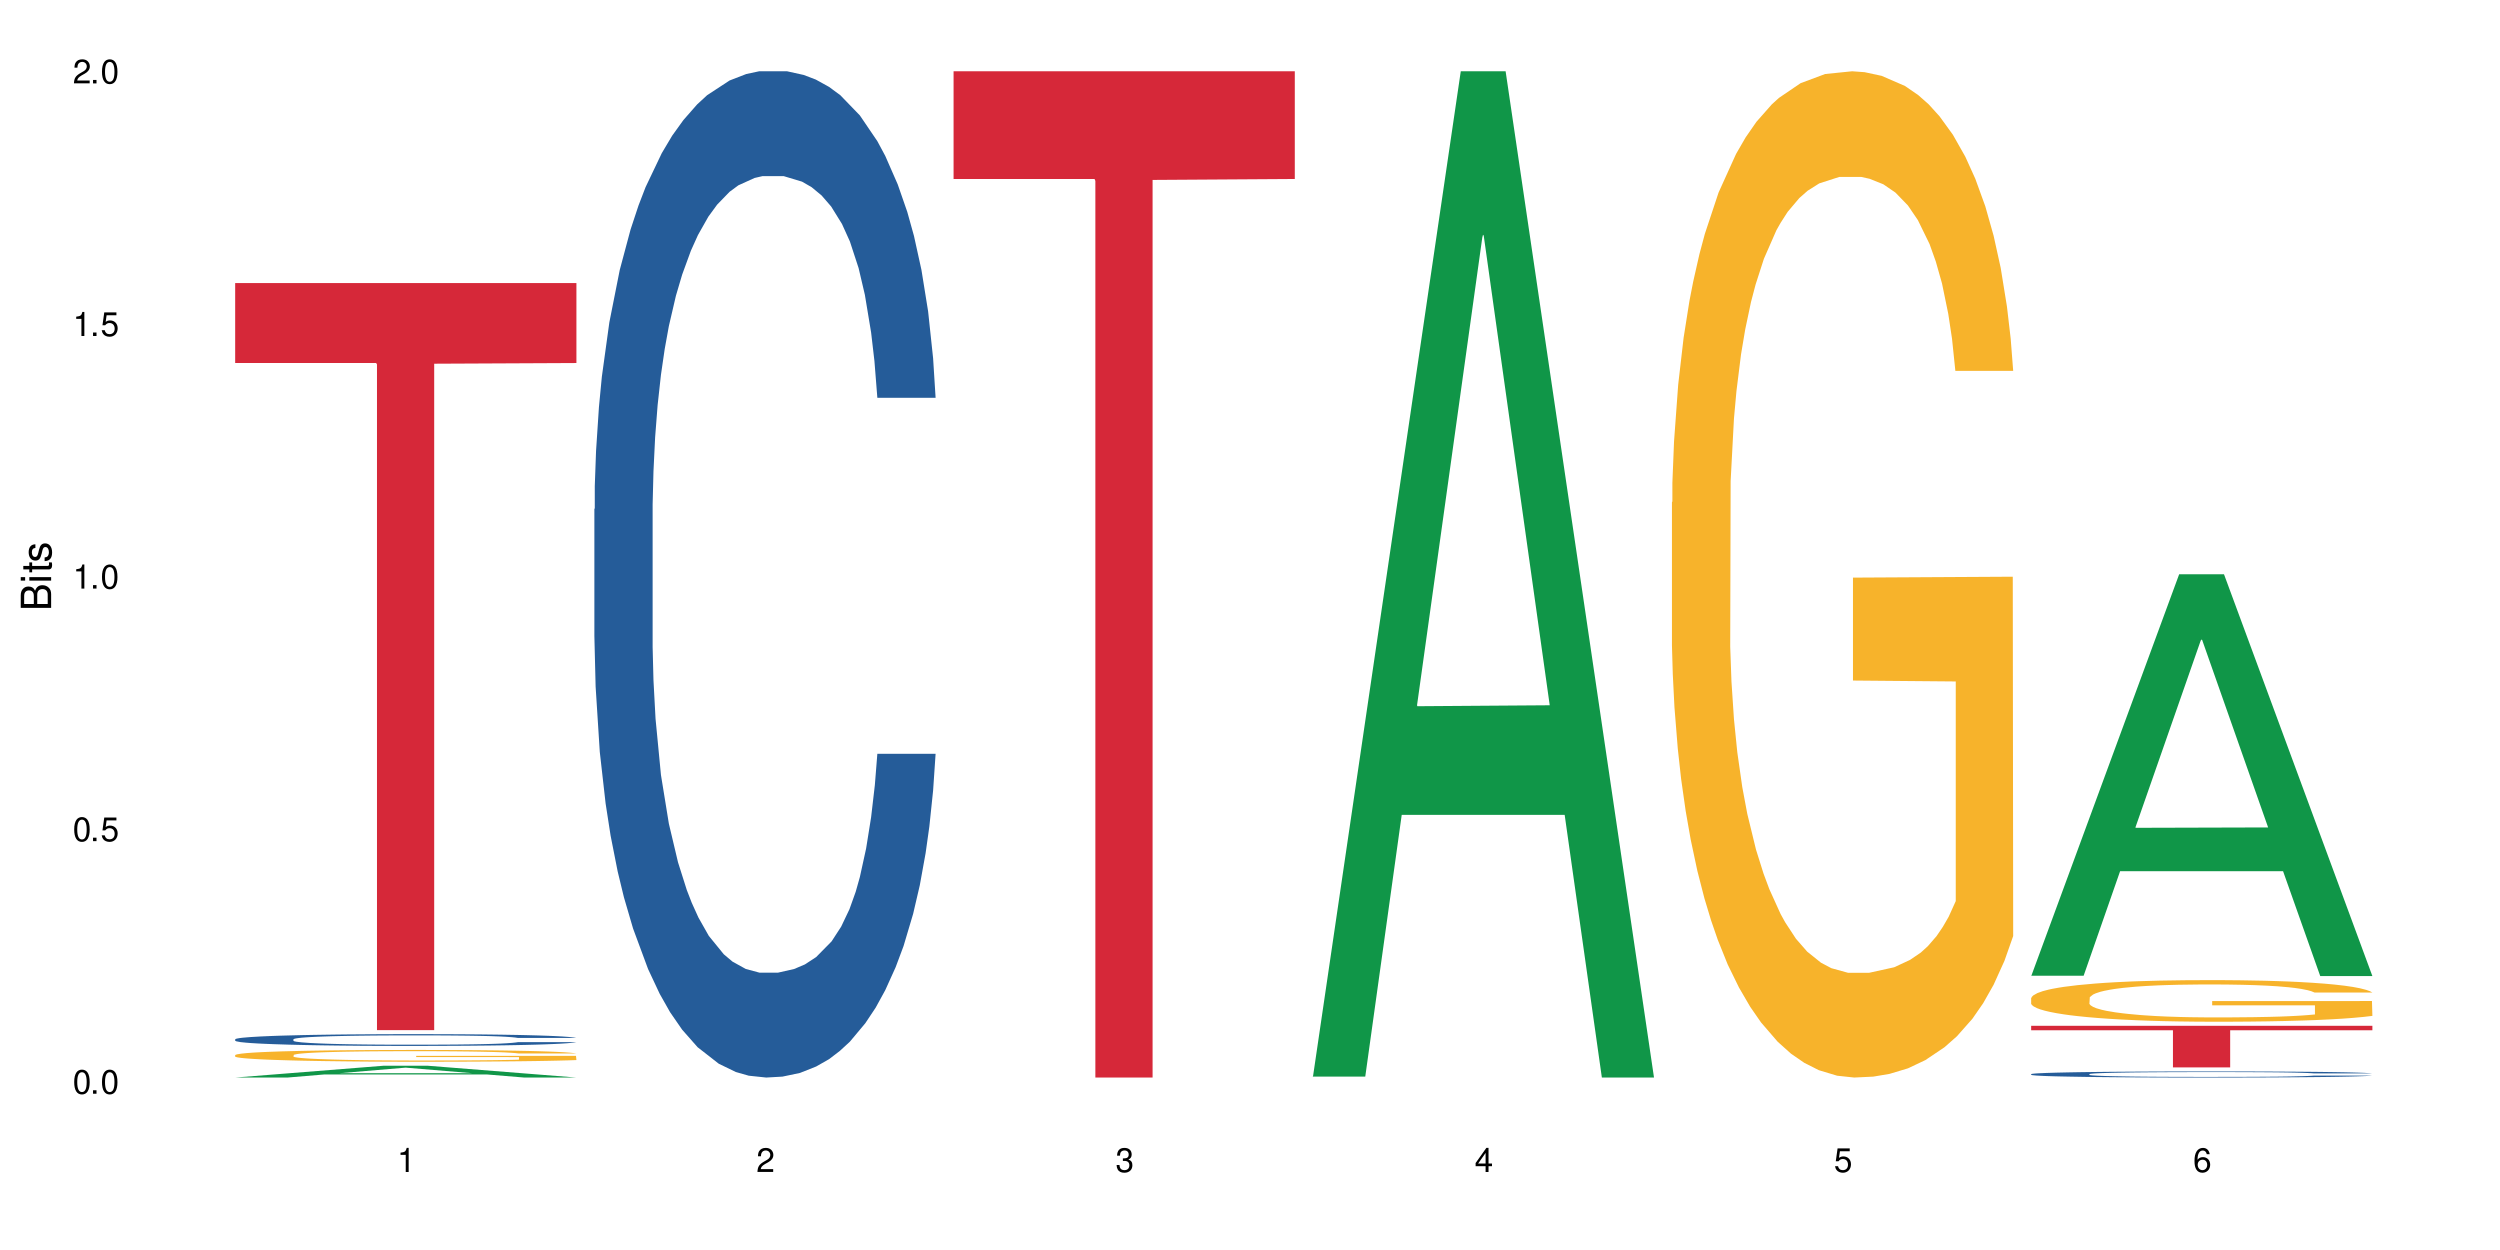
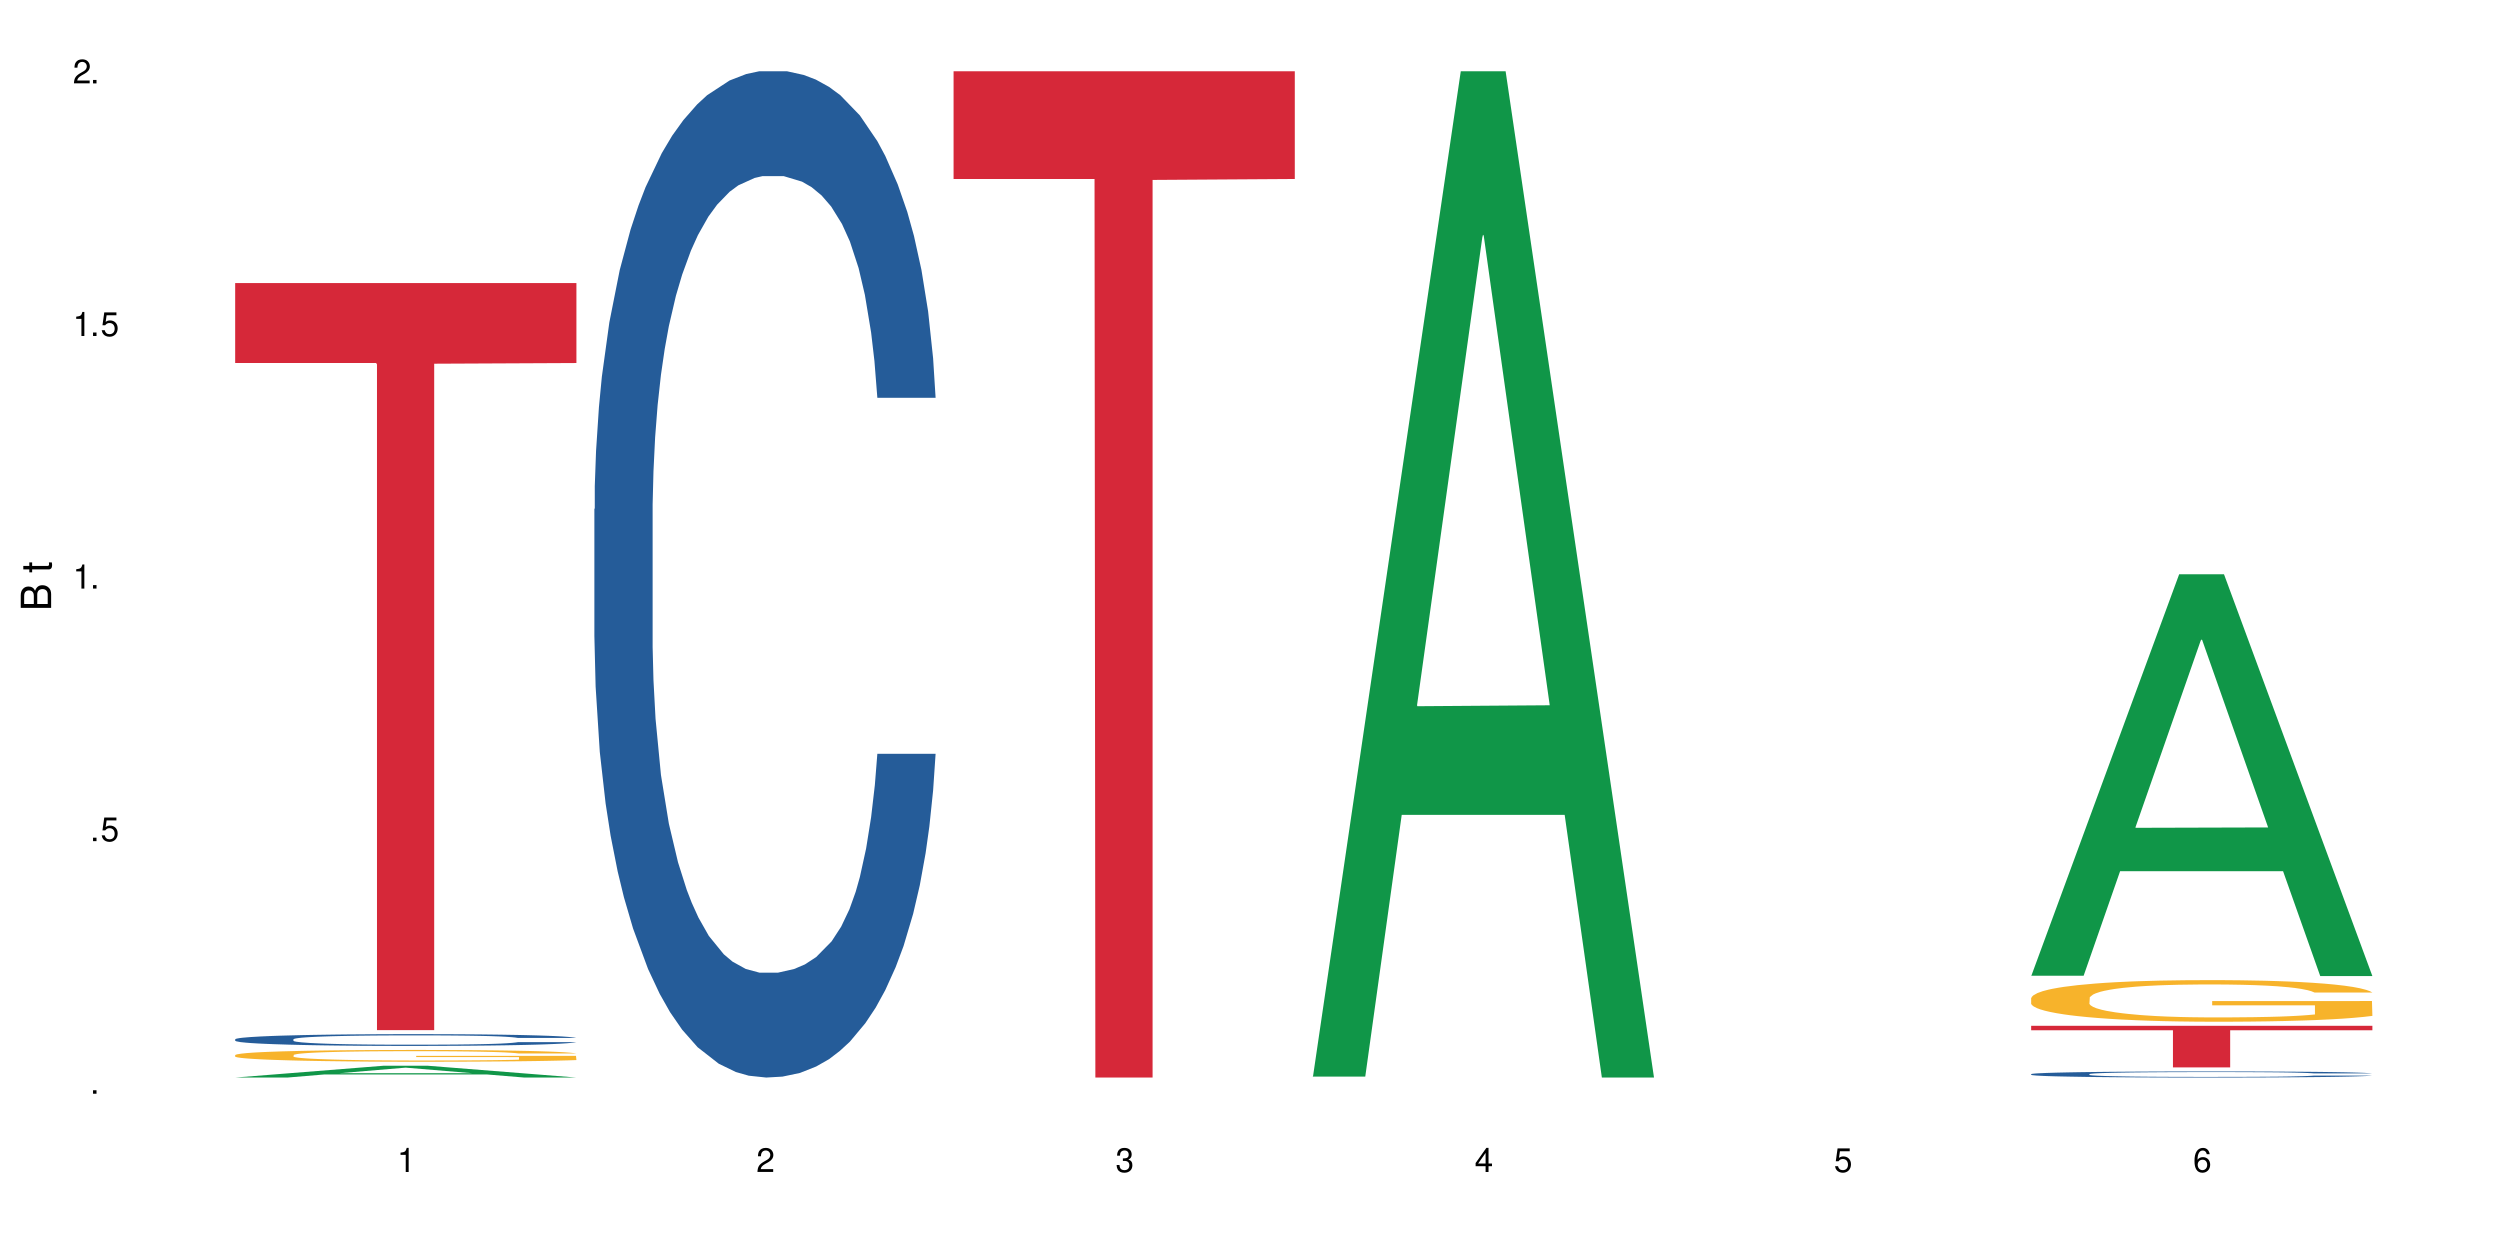
<svg xmlns="http://www.w3.org/2000/svg" xmlns:xlink="http://www.w3.org/1999/xlink" width="720" height="360" viewBox="0 0 720 360">
  <defs>
    <g>
      <g id="glyph-0-0">
</g>
      <g id="glyph-0-1">
-         <path d="M 2.641 -6.938 C 2 -6.938 1.422 -6.656 1.078 -6.172 C 0.641 -5.562 0.406 -4.641 0.406 -3.359 C 0.406 -1.016 1.188 0.219 2.641 0.219 C 4.078 0.219 4.859 -1.016 4.859 -3.297 C 4.859 -4.641 4.656 -5.547 4.203 -6.172 C 3.844 -6.656 3.281 -6.938 2.641 -6.938 Z M 2.641 -6.188 C 3.547 -6.188 4 -5.25 4 -3.375 C 4 -1.406 3.562 -0.484 2.625 -0.484 C 1.734 -0.484 1.281 -1.438 1.281 -3.344 C 1.281 -5.25 1.734 -6.188 2.641 -6.188 Z M 2.641 -6.188 " />
-       </g>
+         </g>
      <g id="glyph-0-2">
        <path d="M 1.828 -1 L 0.828 -1 L 0.828 0 L 1.828 0 Z M 1.828 -1 " />
      </g>
      <g id="glyph-0-3">
        <path d="M 4.562 -6.797 L 1.062 -6.797 L 0.547 -3.094 L 1.328 -3.094 C 1.719 -3.562 2.047 -3.734 2.578 -3.734 C 3.484 -3.734 4.062 -3.109 4.062 -2.094 C 4.062 -1.125 3.484 -0.531 2.578 -0.531 C 1.828 -0.531 1.375 -0.906 1.188 -1.672 L 0.328 -1.672 C 0.453 -1.109 0.547 -0.844 0.75 -0.594 C 1.125 -0.078 1.828 0.219 2.594 0.219 C 3.969 0.219 4.922 -0.781 4.922 -2.219 C 4.922 -3.562 4.031 -4.484 2.719 -4.484 C 2.25 -4.484 1.859 -4.359 1.469 -4.062 L 1.734 -5.969 L 4.562 -5.969 Z M 4.562 -6.797 " />
      </g>
      <g id="glyph-0-4">
        <path d="M 2.484 -4.938 L 2.484 0 L 3.328 0 L 3.328 -6.938 L 2.766 -6.938 C 2.469 -5.875 2.281 -5.734 0.984 -5.562 L 0.984 -4.938 Z M 2.484 -4.938 " />
      </g>
      <g id="glyph-0-5">
        <path d="M 4.859 -0.828 L 1.281 -0.828 C 1.359 -1.406 1.672 -1.781 2.5 -2.281 L 3.469 -2.828 C 4.406 -3.344 4.906 -4.062 4.906 -4.906 C 4.906 -5.484 4.672 -6.031 4.266 -6.406 C 3.859 -6.766 3.375 -6.938 2.719 -6.938 C 1.859 -6.938 1.219 -6.625 0.844 -6.031 C 0.609 -5.672 0.5 -5.234 0.484 -4.531 L 1.328 -4.531 C 1.359 -5.016 1.406 -5.281 1.531 -5.516 C 1.75 -5.938 2.188 -6.203 2.703 -6.203 C 3.469 -6.203 4.031 -5.641 4.031 -4.891 C 4.031 -4.344 3.719 -3.859 3.125 -3.516 L 2.234 -3 C 0.812 -2.172 0.406 -1.531 0.328 -0.016 L 4.859 -0.016 Z M 4.859 -0.828 " />
      </g>
      <g id="glyph-0-6">
        <path d="M 2.125 -3.188 L 2.578 -3.188 C 3.5 -3.188 3.984 -2.766 3.984 -1.922 C 3.984 -1.062 3.469 -0.531 2.594 -0.531 C 1.656 -0.531 1.203 -1 1.156 -2.016 L 0.312 -2.016 C 0.344 -1.453 0.438 -1.094 0.609 -0.781 C 0.953 -0.109 1.625 0.219 2.547 0.219 C 3.953 0.219 4.859 -0.625 4.859 -1.938 C 4.859 -2.828 4.516 -3.297 3.703 -3.594 C 4.344 -3.844 4.656 -4.328 4.656 -5.031 C 4.656 -6.219 3.875 -6.938 2.578 -6.938 C 1.203 -6.938 0.484 -6.172 0.453 -4.703 L 1.297 -4.703 C 1.312 -5.125 1.344 -5.359 1.453 -5.578 C 1.641 -5.969 2.062 -6.203 2.594 -6.203 C 3.344 -6.203 3.797 -5.75 3.797 -5 C 3.797 -4.516 3.609 -4.219 3.25 -4.047 C 3.016 -3.953 2.703 -3.922 2.125 -3.906 Z M 2.125 -3.188 " />
      </g>
      <g id="glyph-0-7">
        <path d="M 3.141 -1.672 L 3.141 0 L 3.984 0 L 3.984 -1.672 L 4.984 -1.672 L 4.984 -2.438 L 3.984 -2.438 L 3.984 -6.938 L 3.359 -6.938 L 0.266 -2.578 L 0.266 -1.672 Z M 3.141 -2.438 L 1 -2.438 L 3.141 -5.5 Z M 3.141 -2.438 " />
      </g>
      <g id="glyph-0-8">
        <path d="M 4.781 -5.125 C 4.609 -6.266 3.891 -6.938 2.844 -6.938 C 2.094 -6.938 1.422 -6.578 1.031 -5.953 C 0.594 -5.266 0.406 -4.422 0.406 -3.172 C 0.406 -2 0.578 -1.25 0.984 -0.641 C 1.359 -0.078 1.953 0.219 2.703 0.219 C 3.984 0.219 4.922 -0.75 4.922 -2.094 C 4.922 -3.375 4.062 -4.281 2.844 -4.281 C 2.172 -4.281 1.641 -4.031 1.281 -3.516 C 1.281 -5.234 1.828 -6.188 2.797 -6.188 C 3.391 -6.188 3.797 -5.797 3.938 -5.125 Z M 2.734 -3.531 C 3.547 -3.531 4.062 -2.953 4.062 -2.031 C 4.062 -1.156 3.484 -0.531 2.703 -0.531 C 1.922 -0.531 1.328 -1.188 1.328 -2.078 C 1.328 -2.938 1.906 -3.531 2.734 -3.531 Z M 2.734 -3.531 " />
      </g>
      <g id="glyph-1-0">
</g>
      <g id="glyph-1-1">
        <path d="M 0 -0.953 L 0 -4.891 C 0 -5.719 -0.234 -6.344 -0.734 -6.797 C -1.188 -7.234 -1.812 -7.469 -2.5 -7.469 C -3.547 -7.469 -4.188 -7 -4.625 -5.875 C -4.984 -6.688 -5.625 -7.094 -6.531 -7.094 C -7.172 -7.094 -7.734 -6.859 -8.141 -6.391 C -8.562 -5.922 -8.75 -5.344 -8.75 -4.5 L -8.75 -0.953 Z M -4.984 -2.062 L -7.766 -2.062 L -7.766 -4.219 C -7.766 -4.844 -7.688 -5.203 -7.453 -5.5 C -7.219 -5.812 -6.859 -5.969 -6.375 -5.969 C -5.891 -5.969 -5.531 -5.812 -5.297 -5.5 C -5.062 -5.203 -4.984 -4.844 -4.984 -4.219 Z M -0.984 -2.062 L -4 -2.062 L -4 -4.781 C -4 -5.766 -3.438 -6.359 -2.484 -6.359 C -1.547 -6.359 -0.984 -5.766 -0.984 -4.781 Z M -0.984 -2.062 " />
      </g>
      <g id="glyph-1-2">
-         <path d="M -6.281 -1.797 L -6.281 -0.797 L 0 -0.797 L 0 -1.797 Z M -8.75 -1.797 L -8.75 -0.797 L -7.484 -0.797 L -7.484 -1.797 Z M -8.75 -1.797 " />
-       </g>
+         </g>
      <g id="glyph-1-3">
        <path d="M -6.281 -3.047 L -6.281 -2.016 L -8.016 -2.016 L -8.016 -1.016 L -6.281 -1.016 L -6.281 -0.172 L -5.469 -0.172 L -5.469 -1.016 L -0.719 -1.016 C -0.078 -1.016 0.281 -1.453 0.281 -2.234 C 0.281 -2.5 0.25 -2.719 0.188 -3.047 L -0.641 -3.047 C -0.609 -2.906 -0.594 -2.766 -0.594 -2.562 C -0.594 -2.141 -0.719 -2.016 -1.156 -2.016 L -5.469 -2.016 L -5.469 -3.047 Z M -6.281 -3.047 " />
      </g>
      <g id="glyph-1-4">
-         <path d="M -4.531 -5.25 C -5.766 -5.25 -6.469 -4.422 -6.469 -2.969 C -6.469 -1.516 -5.719 -0.562 -4.547 -0.562 C -3.562 -0.562 -3.094 -1.062 -2.734 -2.562 L -2.516 -3.484 C -2.344 -4.188 -2.094 -4.469 -1.641 -4.469 C -1.047 -4.469 -0.641 -3.875 -0.641 -3 C -0.641 -2.453 -0.797 -2 -1.062 -1.75 C -1.25 -1.594 -1.422 -1.531 -1.875 -1.469 L -1.875 -0.406 C -0.422 -0.453 0.281 -1.266 0.281 -2.922 C 0.281 -4.5 -0.5 -5.516 -1.719 -5.516 C -2.656 -5.516 -3.172 -4.984 -3.469 -3.734 L -3.703 -2.766 C -3.891 -1.953 -4.156 -1.609 -4.594 -1.609 C -5.188 -1.609 -5.547 -2.125 -5.547 -2.938 C -5.547 -3.75 -5.203 -4.172 -4.531 -4.203 Z M -4.531 -5.25 " />
-       </g>
+         </g>
    </g>
  </defs>
  <rect x="-72" y="-36" width="864" height="432" fill="rgb(100%, 100%, 100%)" fill-opacity="1" />
  <path fill-rule="nonzero" fill="rgb(6.275%, 58.824%, 28.235%)" fill-opacity="1" d="M 67.73 310.328 L 67.836 310.324 L 110.359 306.941 L 123.273 306.941 L 166.008 310.332 L 150.992 310.332 L 140.281 309.449 L 93.352 309.449 L 82.852 310.328 L 67.73 310.328 L 97.863 309.082 L 135.977 309.078 L 116.973 307.496 L 116.766 307.492 L 116.555 307.504 L 97.758 309.078 L 97.863 309.082 Z M 67.73 310.328 " />
  <path fill-rule="nonzero" fill="rgb(14.51%, 36.078%, 60%)" fill-opacity="1" d="M 67.73 299.309 L 67.852 299.305 L 67.852 299.23 L 68.211 299.113 L 69.051 298.965 L 69.887 298.863 L 72.047 298.68 L 75.043 298.504 L 78.156 298.367 L 80.434 298.285 L 82.473 298.227 L 87.145 298.109 L 90.145 298.051 L 93.379 298 L 97.332 297.945 L 100.211 297.914 L 106.684 297.867 L 111.477 297.844 L 115.191 297.836 L 123.223 297.836 L 128.016 297.848 L 131.492 297.863 L 135.324 297.887 L 138.562 297.914 L 144.195 297.984 L 149.227 298.07 L 151.504 298.121 L 155.102 298.215 L 157.855 298.309 L 159.773 298.391 L 161.934 298.504 L 163.848 298.645 L 165.289 298.801 L 166.008 298.934 L 149.227 298.934 L 148.391 298.809 L 147.43 298.715 L 145.633 298.586 L 143.836 298.496 L 141.316 298.406 L 139.039 298.348 L 135.926 298.289 L 133.168 298.254 L 130.293 298.227 L 127.535 298.207 L 122.262 298.188 L 116.148 298.188 L 113.871 298.195 L 109.199 298.219 L 106.684 298.242 L 103.086 298.285 L 100.57 298.324 L 97.574 298.387 L 95.535 298.438 L 93.02 298.52 L 91.223 298.59 L 89.184 298.691 L 87.984 298.77 L 86.906 298.855 L 85.949 298.961 L 85.23 299.066 L 84.75 299.184 L 84.508 299.293 L 84.508 299.773 L 84.75 299.887 L 85.348 300.016 L 86.906 300.203 L 89.184 300.371 L 91.82 300.5 L 94.336 300.594 L 95.777 300.637 L 97.691 300.684 L 100.688 300.746 L 105.004 300.809 L 107.52 300.832 L 111.355 300.859 L 115.312 300.871 L 120.586 300.871 L 125.258 300.859 L 128.375 300.844 L 131.609 300.82 L 136.043 300.766 L 138.801 300.715 L 141.199 300.656 L 142.996 300.598 L 144.195 300.551 L 145.992 300.453 L 147.43 300.348 L 148.508 300.238 L 149.227 300.133 L 166.008 300.133 L 165.289 300.258 L 164.207 300.379 L 163.129 300.469 L 161.453 300.578 L 159.535 300.672 L 156.777 300.781 L 154.5 300.852 L 151.504 300.93 L 148.75 300.988 L 145.754 301.043 L 141.316 301.105 L 138.441 301.133 L 135.324 301.164 L 131.609 301.188 L 126.938 301.207 L 121.902 301.223 L 117.227 301.223 L 112.195 301.219 L 108.48 301.207 L 103.566 301.18 L 97.453 301.121 L 93.02 301.062 L 89.543 301.004 L 86.547 300.941 L 83.191 300.859 L 78.875 300.723 L 76.238 300.617 L 74.441 300.531 L 72.406 300.41 L 70.969 300.301 L 69.289 300.129 L 68.09 299.906 L 67.73 299.738 Z M 67.73 299.309 " />
  <path fill-rule="nonzero" fill="rgb(96.863%, 70.196%, 16.863%)" fill-opacity="1" d="M 67.73 303.84 L 67.852 303.836 L 67.852 303.773 L 68.332 303.637 L 69.527 303.445 L 71.086 303.285 L 72.766 303.164 L 73.844 303.098 L 75.641 303.004 L 77.199 302.938 L 81.152 302.797 L 86.188 302.668 L 88.945 302.609 L 92.059 302.559 L 96.496 302.5 L 98.531 302.477 L 104.766 302.43 L 111.836 302.398 L 119.625 302.387 L 123.223 302.391 L 128.133 302.402 L 134.848 302.438 L 138.68 302.469 L 141.676 302.5 L 144.793 302.539 L 148.629 302.602 L 152.223 302.676 L 155.102 302.75 L 157.977 302.844 L 160.375 302.941 L 162.41 303.051 L 164.207 303.18 L 165.289 303.289 L 166.008 303.398 L 149.348 303.398 L 148.391 303.289 L 147.309 303.207 L 145.512 303.102 L 143.715 303.027 L 141.918 302.969 L 138.562 302.891 L 135.684 302.84 L 132.09 302.797 L 128.613 302.77 L 124.66 302.75 L 122.262 302.746 L 115.91 302.746 L 110.156 302.766 L 106.801 302.789 L 104.406 302.816 L 101.047 302.863 L 99.012 302.898 L 97.812 302.926 L 94.219 303.02 L 91.82 303.105 L 90.504 303.164 L 88.824 303.258 L 87.625 303.344 L 86.309 303.465 L 85.59 303.559 L 84.629 303.77 L 84.508 304.328 L 84.871 304.445 L 85.59 304.57 L 86.547 304.684 L 87.984 304.801 L 89.422 304.891 L 91.941 305.012 L 94.098 305.09 L 95.777 305.145 L 99.012 305.227 L 100.328 305.254 L 103.445 305.312 L 106.684 305.355 L 110.637 305.391 L 113.633 305.41 L 118.426 305.426 L 124.539 305.426 L 131.73 305.406 L 136.285 305.383 L 139.398 305.355 L 141.438 305.336 L 143.953 305.301 L 145.754 305.27 L 147.43 305.238 L 149.469 305.184 L 149.469 304.445 L 119.863 304.441 L 119.863 304.094 L 165.887 304.09 L 166.008 305.301 L 163.488 305.387 L 160.375 305.465 L 157.379 305.527 L 154.262 305.582 L 149.828 305.641 L 146.23 305.676 L 140.719 305.719 L 135.684 305.746 L 130.41 305.766 L 125.738 305.773 L 120.223 305.777 L 115.312 305.773 L 110.039 305.754 L 105.844 305.73 L 102.008 305.699 L 98.172 305.656 L 93.379 305.594 L 90.262 305.539 L 87.027 305.477 L 83.789 305.398 L 80.914 305.312 L 78.996 305.25 L 77.078 305.176 L 75.043 305.082 L 73.125 304.977 L 71.688 304.879 L 70.367 304.773 L 69.41 304.672 L 68.449 304.531 L 67.969 304.418 L 67.73 304.324 Z M 67.73 303.84 " />
  <path fill-rule="nonzero" fill="rgb(83.922%, 15.686%, 22.353%)" fill-opacity="1" d="M 67.73 81.52 L 166.008 81.52 L 166.008 104.551 L 125.047 104.75 L 125.047 296.672 L 108.57 296.672 L 108.57 104.953 L 108.332 104.551 L 67.73 104.551 Z M 67.73 81.52 " />
  <path fill-rule="nonzero" fill="rgb(14.51%, 36.078%, 60%)" fill-opacity="1" d="M 171.18 146.621 L 171.297 146.355 L 171.297 140 L 171.66 129.934 L 172.496 117.215 L 173.336 108.477 L 175.492 92.844 L 178.488 77.746 L 181.605 66.09 L 183.883 59.203 L 185.922 53.902 L 190.594 44.102 L 193.59 39.07 L 196.828 34.566 L 200.781 30.062 L 203.656 27.414 L 210.129 23.176 L 214.922 21.32 L 218.641 20.527 L 226.668 20.527 L 231.461 21.586 L 234.938 22.91 L 238.773 25.031 L 242.008 27.414 L 247.641 33.242 L 252.676 40.66 L 254.953 44.898 L 258.547 53.109 L 261.305 61.055 L 263.223 67.945 L 265.379 77.746 L 267.297 89.668 L 268.734 103.176 L 269.453 114.566 L 252.676 114.566 L 251.836 103.973 L 250.879 95.758 L 249.082 84.898 L 247.281 77.215 L 244.766 69.535 L 242.488 64.5 L 239.371 59.469 L 236.617 56.289 L 233.738 53.902 L 230.984 52.316 L 225.711 50.727 L 219.598 50.727 L 217.32 51.254 L 212.645 53.375 L 210.129 55.23 L 206.535 58.938 L 204.016 62.383 L 201.02 67.68 L 198.984 72.184 L 196.469 79.07 L 194.668 85.164 L 192.633 93.906 L 191.434 100.527 L 190.355 107.945 L 189.395 116.688 L 188.676 125.957 L 188.199 135.762 L 187.957 145.297 L 187.957 186.355 L 188.199 195.895 L 188.797 207.02 L 190.355 223.18 L 192.633 237.219 L 195.27 248.344 L 197.785 256.293 L 199.223 260 L 201.141 264.238 L 204.137 269.535 L 208.453 274.836 L 210.969 276.953 L 214.805 279.074 L 218.758 280.133 L 224.031 280.133 L 228.707 279.074 L 231.82 277.75 L 235.059 275.629 L 239.492 271.125 L 242.25 266.887 L 244.645 261.855 L 246.445 256.82 L 247.641 252.582 L 249.441 244.371 L 250.879 235.363 L 251.957 226.094 L 252.676 217.086 L 269.453 217.086 L 268.734 227.684 L 267.656 238.012 L 266.578 245.695 L 264.898 254.969 L 262.984 263.18 L 260.227 272.449 L 257.949 278.543 L 254.953 285.168 L 252.195 290.199 L 249.199 294.703 L 244.766 300 L 241.891 302.648 L 238.773 305.035 L 235.059 307.152 L 230.383 309.008 L 225.352 310.066 L 220.676 310.332 L 215.645 309.801 L 211.926 308.742 L 207.012 306.359 L 200.902 301.59 L 196.469 296.559 L 192.992 291.523 L 189.996 286.227 L 186.641 279.074 L 182.324 267.418 L 179.688 258.41 L 177.891 250.992 L 175.852 240.664 L 174.414 231.391 L 172.738 216.555 L 171.539 197.746 L 171.18 183.18 Z M 171.18 146.621 " />
-   <path fill-rule="nonzero" fill="rgb(83.922%, 15.686%, 22.353%)" fill-opacity="1" d="M 274.629 20.527 L 372.902 20.527 L 372.902 51.547 L 331.945 51.82 L 331.945 310.332 L 315.465 310.332 L 315.465 52.094 L 315.227 51.547 L 274.629 51.547 Z M 274.629 20.527 " />
+   <path fill-rule="nonzero" fill="rgb(83.922%, 15.686%, 22.353%)" fill-opacity="1" d="M 274.629 20.527 L 372.902 20.527 L 372.902 51.547 L 331.945 51.82 L 331.945 310.332 L 315.465 310.332 L 315.227 51.547 L 274.629 51.547 Z M 274.629 20.527 " />
  <path fill-rule="nonzero" fill="rgb(6.275%, 58.824%, 28.235%)" fill-opacity="1" d="M 378.074 310.059 L 378.18 309.789 L 420.703 20.527 L 433.617 20.527 L 476.352 310.332 L 461.336 310.332 L 450.625 234.684 L 403.695 234.684 L 393.195 310.059 L 378.074 310.059 L 408.207 203.391 L 446.32 203.117 L 427.316 67.875 L 427.109 67.602 L 426.898 68.418 L 408.105 203.117 L 408.207 203.391 Z M 378.074 310.059 " />
-   <path fill-rule="nonzero" fill="rgb(96.863%, 70.196%, 16.863%)" fill-opacity="1" d="M 481.523 144.652 L 481.645 144.387 L 481.645 139.094 L 482.121 127.184 L 483.32 110.777 L 484.879 97.277 L 486.555 86.691 L 487.637 81.133 L 489.434 73.195 L 490.992 67.371 L 494.945 55.461 L 499.98 44.348 L 502.734 39.582 L 505.852 35.082 L 510.285 30.055 L 512.324 28.203 L 518.555 23.965 L 525.629 21.32 L 533.418 20.527 L 537.012 20.789 L 541.926 21.848 L 548.637 24.762 L 552.473 27.406 L 555.469 30.055 L 558.586 33.496 L 562.422 38.789 L 566.016 45.141 L 568.891 51.492 L 571.77 59.43 L 574.164 67.902 L 576.203 77.164 L 578 88.281 L 579.078 97.543 L 579.797 106.805 L 563.141 106.805 L 562.18 97.543 L 561.102 90.398 L 559.305 81.664 L 557.508 75.312 L 555.711 70.281 L 552.352 63.402 L 549.477 59.168 L 545.883 55.461 L 542.406 53.078 L 538.449 51.492 L 536.055 50.961 L 529.703 50.961 L 523.949 52.816 L 520.594 54.934 L 518.195 57.051 L 514.84 61.02 L 512.805 64.195 L 511.605 66.312 L 508.008 74.516 L 505.613 81.93 L 504.293 86.957 L 502.617 94.898 L 501.418 102.043 L 500.098 112.629 L 499.379 120.57 L 498.422 138.566 L 498.301 186.207 L 498.66 196.262 L 499.379 207.113 L 500.34 216.641 L 501.777 226.699 L 503.215 234.375 L 505.73 244.695 L 507.891 251.578 L 509.566 256.078 L 512.805 263.223 L 514.121 265.605 L 517.238 270.367 L 520.473 274.074 L 524.43 277.25 L 527.426 278.836 L 532.219 280.16 L 538.332 280.16 L 545.523 278.574 L 550.078 276.457 L 553.191 274.34 L 555.23 272.484 L 557.746 269.574 L 559.543 266.926 L 561.223 264.016 L 563.258 259.516 L 563.258 196.262 L 533.656 195.996 L 533.656 166.355 L 579.68 166.09 L 579.797 269.574 L 577.281 276.719 L 574.164 283.602 L 571.168 288.895 L 568.055 293.395 L 563.617 298.422 L 560.023 301.598 L 554.512 305.305 L 549.477 307.688 L 544.203 309.273 L 539.531 310.066 L 534.016 310.332 L 529.102 309.805 L 523.828 308.215 L 519.637 306.098 L 515.801 303.453 L 511.965 300.012 L 507.172 294.453 L 504.055 289.953 L 500.82 284.395 L 497.582 277.777 L 494.707 270.633 L 492.789 265.074 L 490.871 258.723 L 488.832 250.781 L 486.918 241.785 L 485.477 233.578 L 484.16 224.316 L 483.199 215.582 L 482.242 203.672 L 481.762 194.145 L 481.523 185.941 Z M 481.523 144.652 " />
  <path fill-rule="nonzero" fill="rgb(6.275%, 58.824%, 28.235%)" fill-opacity="1" d="M 584.973 281.004 L 585.074 280.895 L 627.598 165.391 L 640.512 165.391 L 683.246 281.109 L 668.23 281.109 L 657.523 250.902 L 610.59 250.902 L 600.09 281.004 L 584.973 281.004 L 615.105 238.41 L 653.219 238.301 L 634.215 184.297 L 634.004 184.188 L 633.793 184.512 L 615 238.301 L 615.105 238.41 Z M 584.973 281.004 " />
  <path fill-rule="nonzero" fill="rgb(14.51%, 36.078%, 60%)" fill-opacity="1" d="M 584.973 309.34 L 585.09 309.336 L 585.09 309.301 L 585.449 309.238 L 586.289 309.16 L 587.129 309.109 L 589.285 309.012 L 592.281 308.922 L 595.398 308.852 L 597.676 308.809 L 599.711 308.777 L 604.387 308.719 L 607.383 308.688 L 610.617 308.66 L 614.574 308.633 L 617.449 308.617 L 623.922 308.59 L 628.715 308.578 L 632.43 308.574 L 640.461 308.574 L 645.254 308.582 L 648.73 308.59 L 652.566 308.602 L 655.801 308.617 L 661.434 308.652 L 666.469 308.695 L 668.746 308.723 L 672.34 308.773 L 675.098 308.82 L 677.016 308.863 L 679.172 308.922 L 681.09 308.992 L 682.527 309.074 L 683.246 309.145 L 666.469 309.145 L 665.629 309.082 L 664.672 309.031 L 662.871 308.965 L 661.074 308.918 L 658.559 308.871 L 656.281 308.84 L 653.164 308.809 L 650.406 308.793 L 647.531 308.777 L 644.773 308.766 L 639.504 308.758 L 633.391 308.758 L 631.113 308.762 L 626.438 308.773 L 623.922 308.785 L 620.328 308.809 L 617.809 308.828 L 614.812 308.859 L 612.777 308.887 L 610.258 308.93 L 608.461 308.965 L 606.426 309.02 L 605.227 309.059 L 604.148 309.105 L 603.188 309.156 L 602.469 309.215 L 601.988 309.273 L 601.75 309.332 L 601.75 309.582 L 601.988 309.637 L 602.59 309.707 L 604.148 309.805 L 606.426 309.891 L 609.059 309.957 L 611.578 310.004 L 613.016 310.027 L 614.934 310.055 L 617.93 310.086 L 622.242 310.117 L 624.762 310.129 L 628.598 310.145 L 632.551 310.148 L 637.824 310.148 L 642.5 310.145 L 645.613 310.133 L 648.852 310.121 L 653.285 310.094 L 656.043 310.07 L 658.438 310.039 L 660.234 310.008 L 661.434 309.98 L 663.23 309.934 L 664.672 309.879 L 665.75 309.82 L 666.469 309.766 L 683.246 309.766 L 682.527 309.832 L 681.449 309.895 L 680.371 309.941 L 678.691 309.996 L 676.773 310.047 L 674.02 310.102 L 671.742 310.141 L 668.746 310.18 L 665.988 310.211 L 662.992 310.238 L 658.559 310.27 L 655.68 310.285 L 652.566 310.301 L 648.852 310.312 L 644.176 310.324 L 639.141 310.332 L 634.469 310.332 L 629.434 310.328 L 625.719 310.324 L 620.805 310.309 L 614.695 310.281 L 610.258 310.25 L 606.785 310.219 L 603.789 310.188 L 600.43 310.145 L 596.117 310.07 L 593.48 310.016 L 591.684 309.973 L 589.645 309.91 L 588.207 309.852 L 586.527 309.762 L 585.332 309.648 L 584.973 309.562 Z M 584.973 309.34 " />
  <path fill-rule="nonzero" fill="rgb(96.863%, 70.196%, 16.863%)" fill-opacity="1" d="M 584.973 287.41 L 585.09 287.398 L 585.09 287.18 L 585.57 286.688 L 586.77 286.008 L 588.328 285.449 L 590.004 285.012 L 591.082 284.781 L 592.883 284.453 L 594.438 284.211 L 598.395 283.719 L 603.426 283.262 L 606.184 283.062 L 609.301 282.879 L 613.734 282.668 L 615.773 282.594 L 622.004 282.418 L 629.074 282.309 L 636.867 282.273 L 640.461 282.285 L 645.375 282.328 L 652.086 282.449 L 655.922 282.559 L 658.918 282.668 L 662.035 282.812 L 665.867 283.031 L 669.465 283.293 L 672.34 283.555 L 675.215 283.883 L 677.613 284.234 L 679.652 284.617 L 681.449 285.078 L 682.527 285.461 L 683.246 285.844 L 666.586 285.844 L 665.629 285.461 L 664.551 285.164 L 662.754 284.805 L 660.953 284.539 L 659.156 284.332 L 655.801 284.047 L 652.926 283.875 L 649.328 283.719 L 645.855 283.621 L 641.898 283.555 L 639.504 283.535 L 633.148 283.535 L 627.398 283.609 L 624.043 283.699 L 621.645 283.785 L 618.289 283.949 L 616.25 284.082 L 615.055 284.168 L 611.457 284.508 L 609.059 284.812 L 607.742 285.023 L 606.062 285.352 L 604.867 285.645 L 603.547 286.086 L 602.828 286.414 L 601.871 287.156 L 601.75 289.129 L 602.109 289.543 L 602.828 289.992 L 603.789 290.387 L 605.227 290.801 L 606.664 291.121 L 609.18 291.547 L 611.336 291.832 L 613.016 292.016 L 616.25 292.312 L 617.57 292.41 L 620.688 292.609 L 623.922 292.762 L 627.875 292.891 L 630.871 292.957 L 635.668 293.012 L 641.777 293.012 L 648.969 292.945 L 653.523 292.859 L 656.641 292.773 L 658.676 292.695 L 661.195 292.574 L 662.992 292.465 L 664.672 292.344 L 666.707 292.16 L 666.707 289.543 L 637.105 289.531 L 637.105 288.305 L 683.125 288.297 L 683.246 292.574 L 680.73 292.871 L 677.613 293.156 L 674.617 293.375 L 671.5 293.559 L 667.066 293.77 L 663.473 293.898 L 657.957 294.051 L 652.926 294.152 L 647.652 294.219 L 642.977 294.25 L 637.465 294.262 L 632.551 294.238 L 627.277 294.172 L 623.082 294.086 L 619.246 293.977 L 615.414 293.832 L 610.617 293.605 L 607.504 293.418 L 604.266 293.188 L 601.031 292.914 L 598.156 292.617 L 596.238 292.391 L 594.32 292.125 L 592.281 291.797 L 590.363 291.426 L 588.926 291.086 L 587.609 290.703 L 586.648 290.344 L 585.691 289.848 L 585.211 289.457 L 584.973 289.117 Z M 584.973 287.41 " />
  <path fill-rule="nonzero" fill="rgb(83.922%, 15.686%, 22.353%)" fill-opacity="1" d="M 584.973 295.426 L 683.246 295.426 L 683.246 296.707 L 642.289 296.719 L 642.289 307.41 L 625.809 307.41 L 625.809 296.73 L 625.57 296.707 L 584.973 296.707 Z M 584.973 295.426 " />
  <g fill="rgb(0%, 0%, 0%)" fill-opacity="1">
    <use xlink:href="#glyph-0-1" x="20.965" y="314.993" />
    <use xlink:href="#glyph-0-2" x="25.965" y="314.993" />
    <use xlink:href="#glyph-0-1" x="28.965" y="314.993" />
  </g>
  <g fill="rgb(0%, 0%, 0%)" fill-opacity="1">
    <use xlink:href="#glyph-0-1" x="20.965" y="242.251" />
    <use xlink:href="#glyph-0-2" x="25.965" y="242.251" />
    <use xlink:href="#glyph-0-3" x="28.965" y="242.251" />
  </g>
  <g fill="rgb(0%, 0%, 0%)" fill-opacity="1">
    <use xlink:href="#glyph-0-4" x="20.965" y="169.509" />
    <use xlink:href="#glyph-0-2" x="25.965" y="169.509" />
    <use xlink:href="#glyph-0-1" x="28.965" y="169.509" />
  </g>
  <g fill="rgb(0%, 0%, 0%)" fill-opacity="1">
    <use xlink:href="#glyph-0-4" x="20.965" y="96.767" />
    <use xlink:href="#glyph-0-2" x="25.965" y="96.767" />
    <use xlink:href="#glyph-0-3" x="28.965" y="96.767" />
  </g>
  <g fill="rgb(0%, 0%, 0%)" fill-opacity="1">
    <use xlink:href="#glyph-0-5" x="20.965" y="24.024" />
    <use xlink:href="#glyph-0-2" x="25.965" y="24.024" />
    <use xlink:href="#glyph-0-1" x="28.965" y="24.024" />
  </g>
  <g fill="rgb(0%, 0%, 0%)" fill-opacity="1">
    <use xlink:href="#glyph-0-4" x="114.367" y="337.532" />
  </g>
  <g fill="rgb(0%, 0%, 0%)" fill-opacity="1">
    <use xlink:href="#glyph-0-5" x="217.816" y="337.532" />
  </g>
  <g fill="rgb(0%, 0%, 0%)" fill-opacity="1">
    <use xlink:href="#glyph-0-6" x="321.266" y="337.532" />
  </g>
  <g fill="rgb(0%, 0%, 0%)" fill-opacity="1">
    <use xlink:href="#glyph-0-7" x="424.711" y="337.532" />
  </g>
  <g fill="rgb(0%, 0%, 0%)" fill-opacity="1">
    <use xlink:href="#glyph-0-3" x="528.16" y="337.532" />
  </g>
  <g fill="rgb(0%, 0%, 0%)" fill-opacity="1">
    <use xlink:href="#glyph-0-8" x="631.609" y="337.532" />
  </g>
  <g fill="rgb(0%, 0%, 0%)" fill-opacity="1">
    <use xlink:href="#glyph-1-1" x="14.725" y="176.012" />
    <use xlink:href="#glyph-1-2" x="14.725" y="168.012" />
    <use xlink:href="#glyph-1-3" x="14.725" y="165.012" />
    <use xlink:href="#glyph-1-4" x="14.725" y="162.012" />
  </g>
</svg>